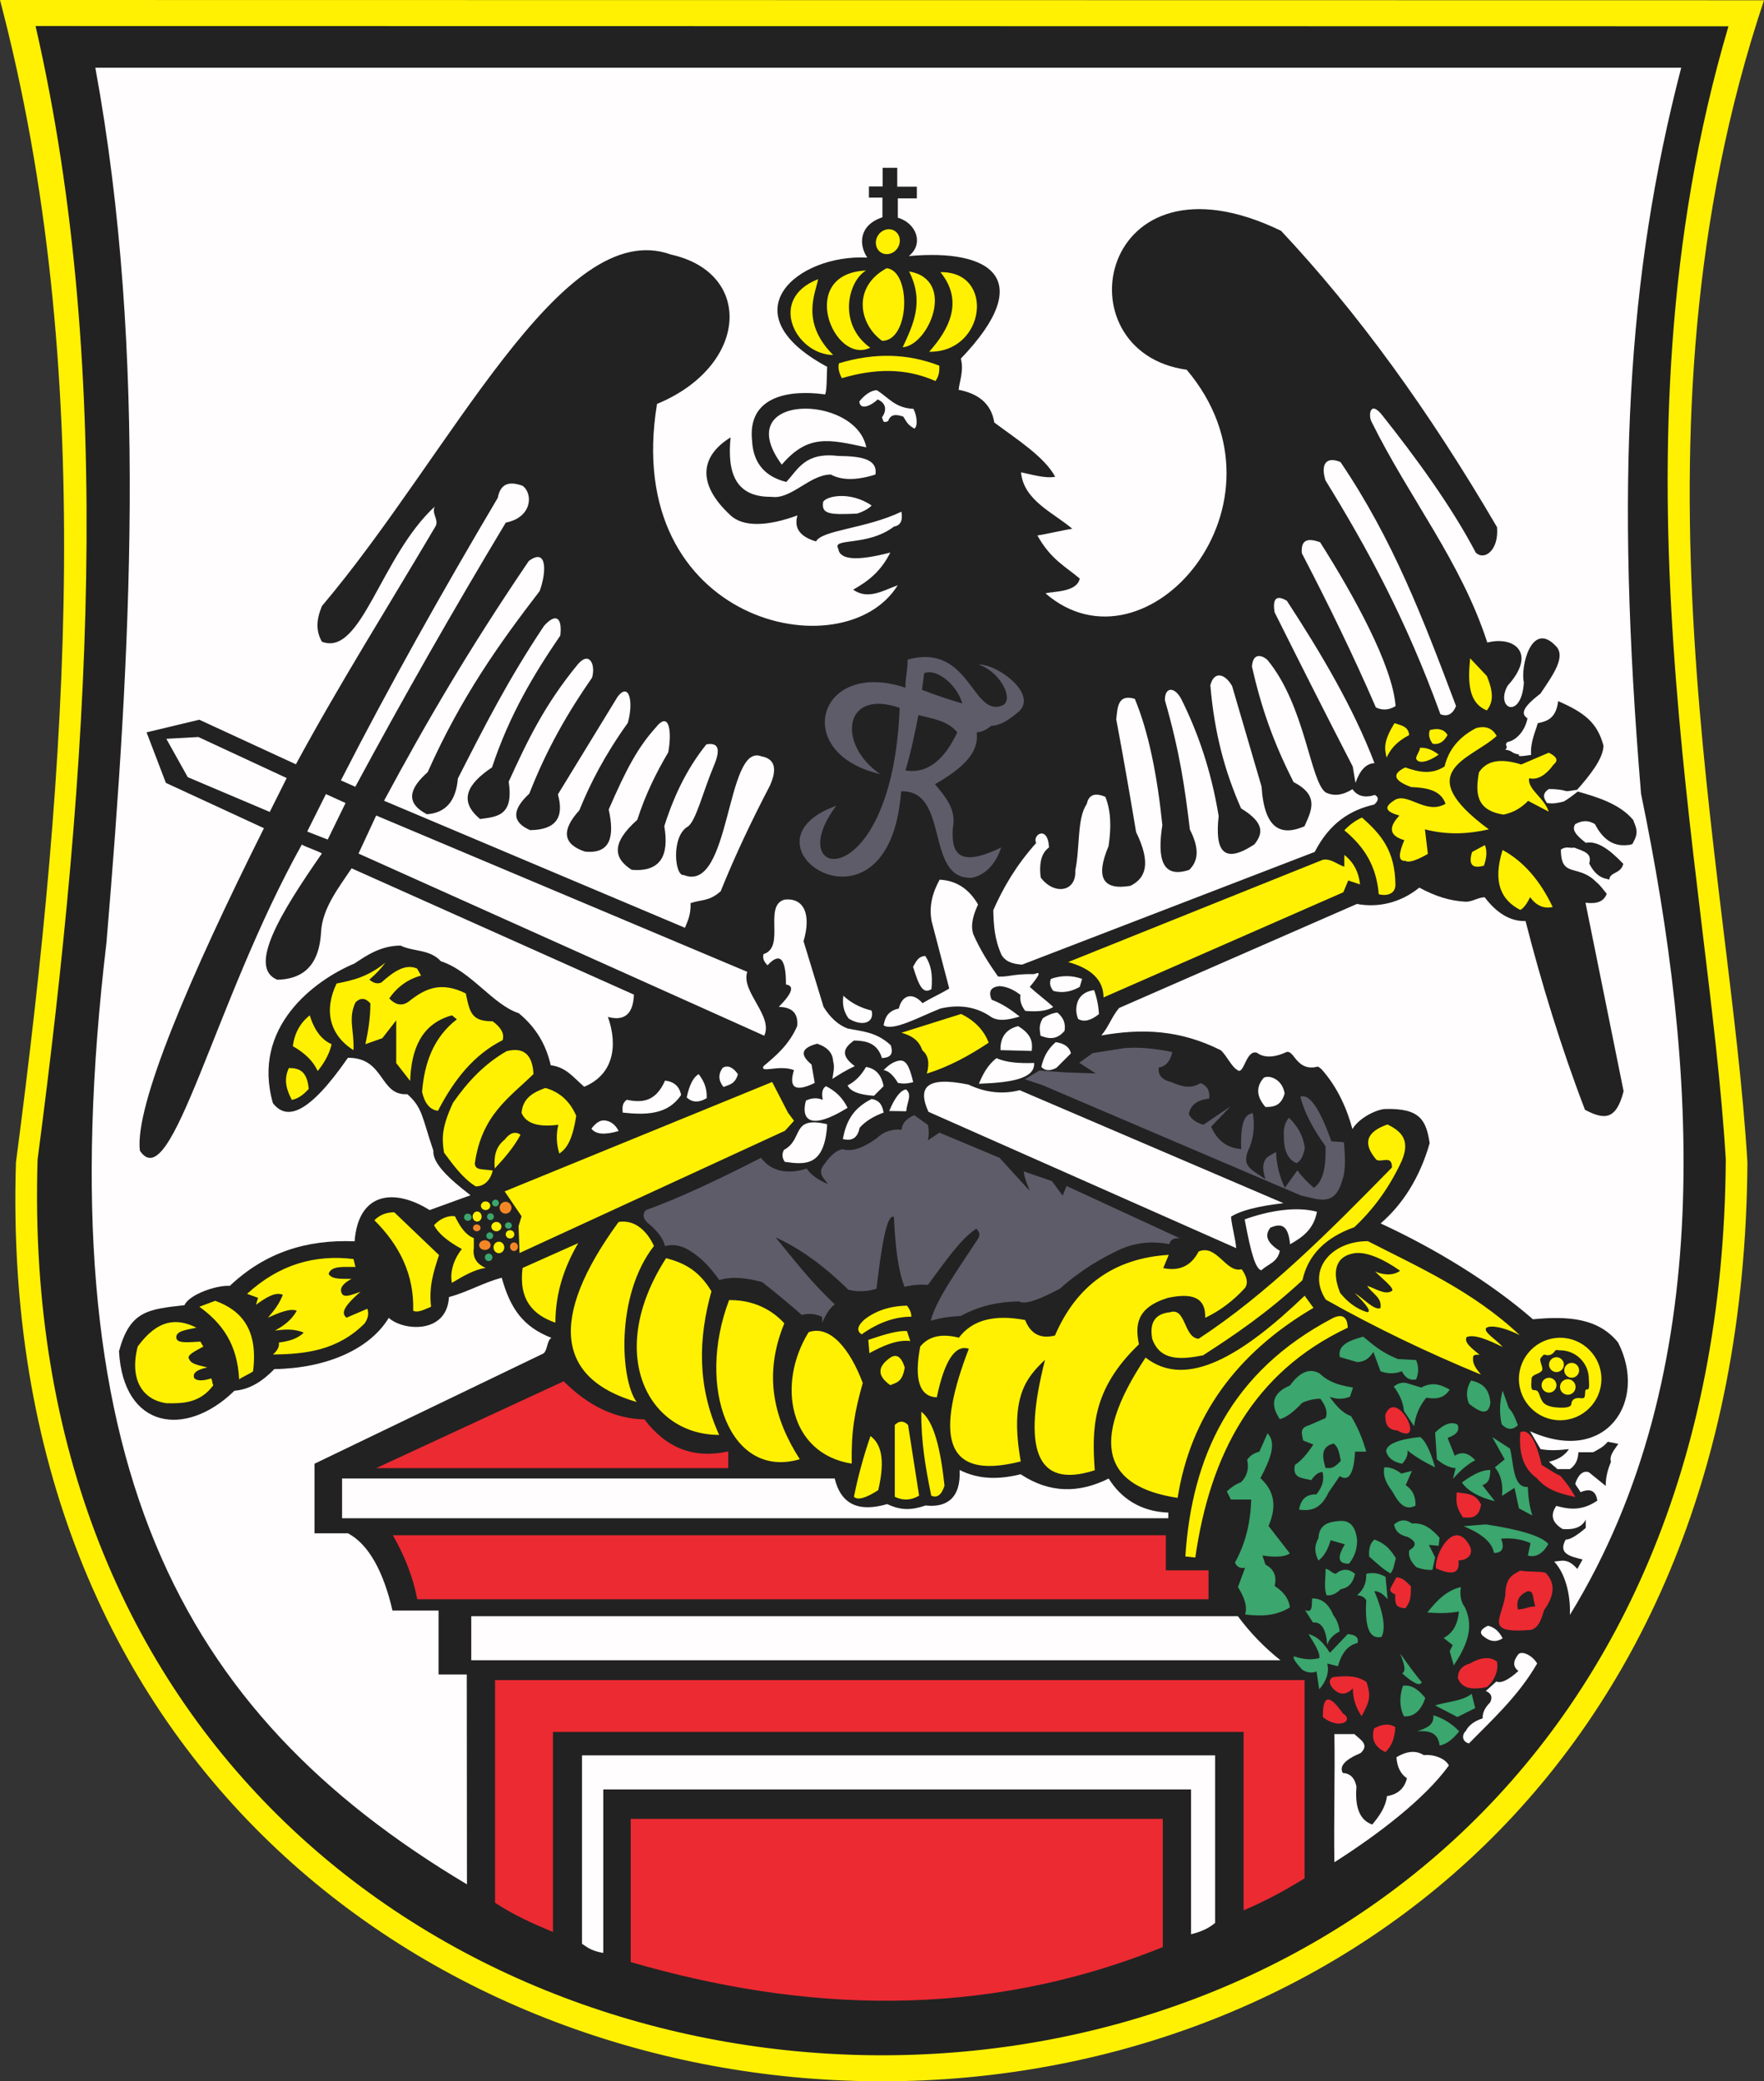
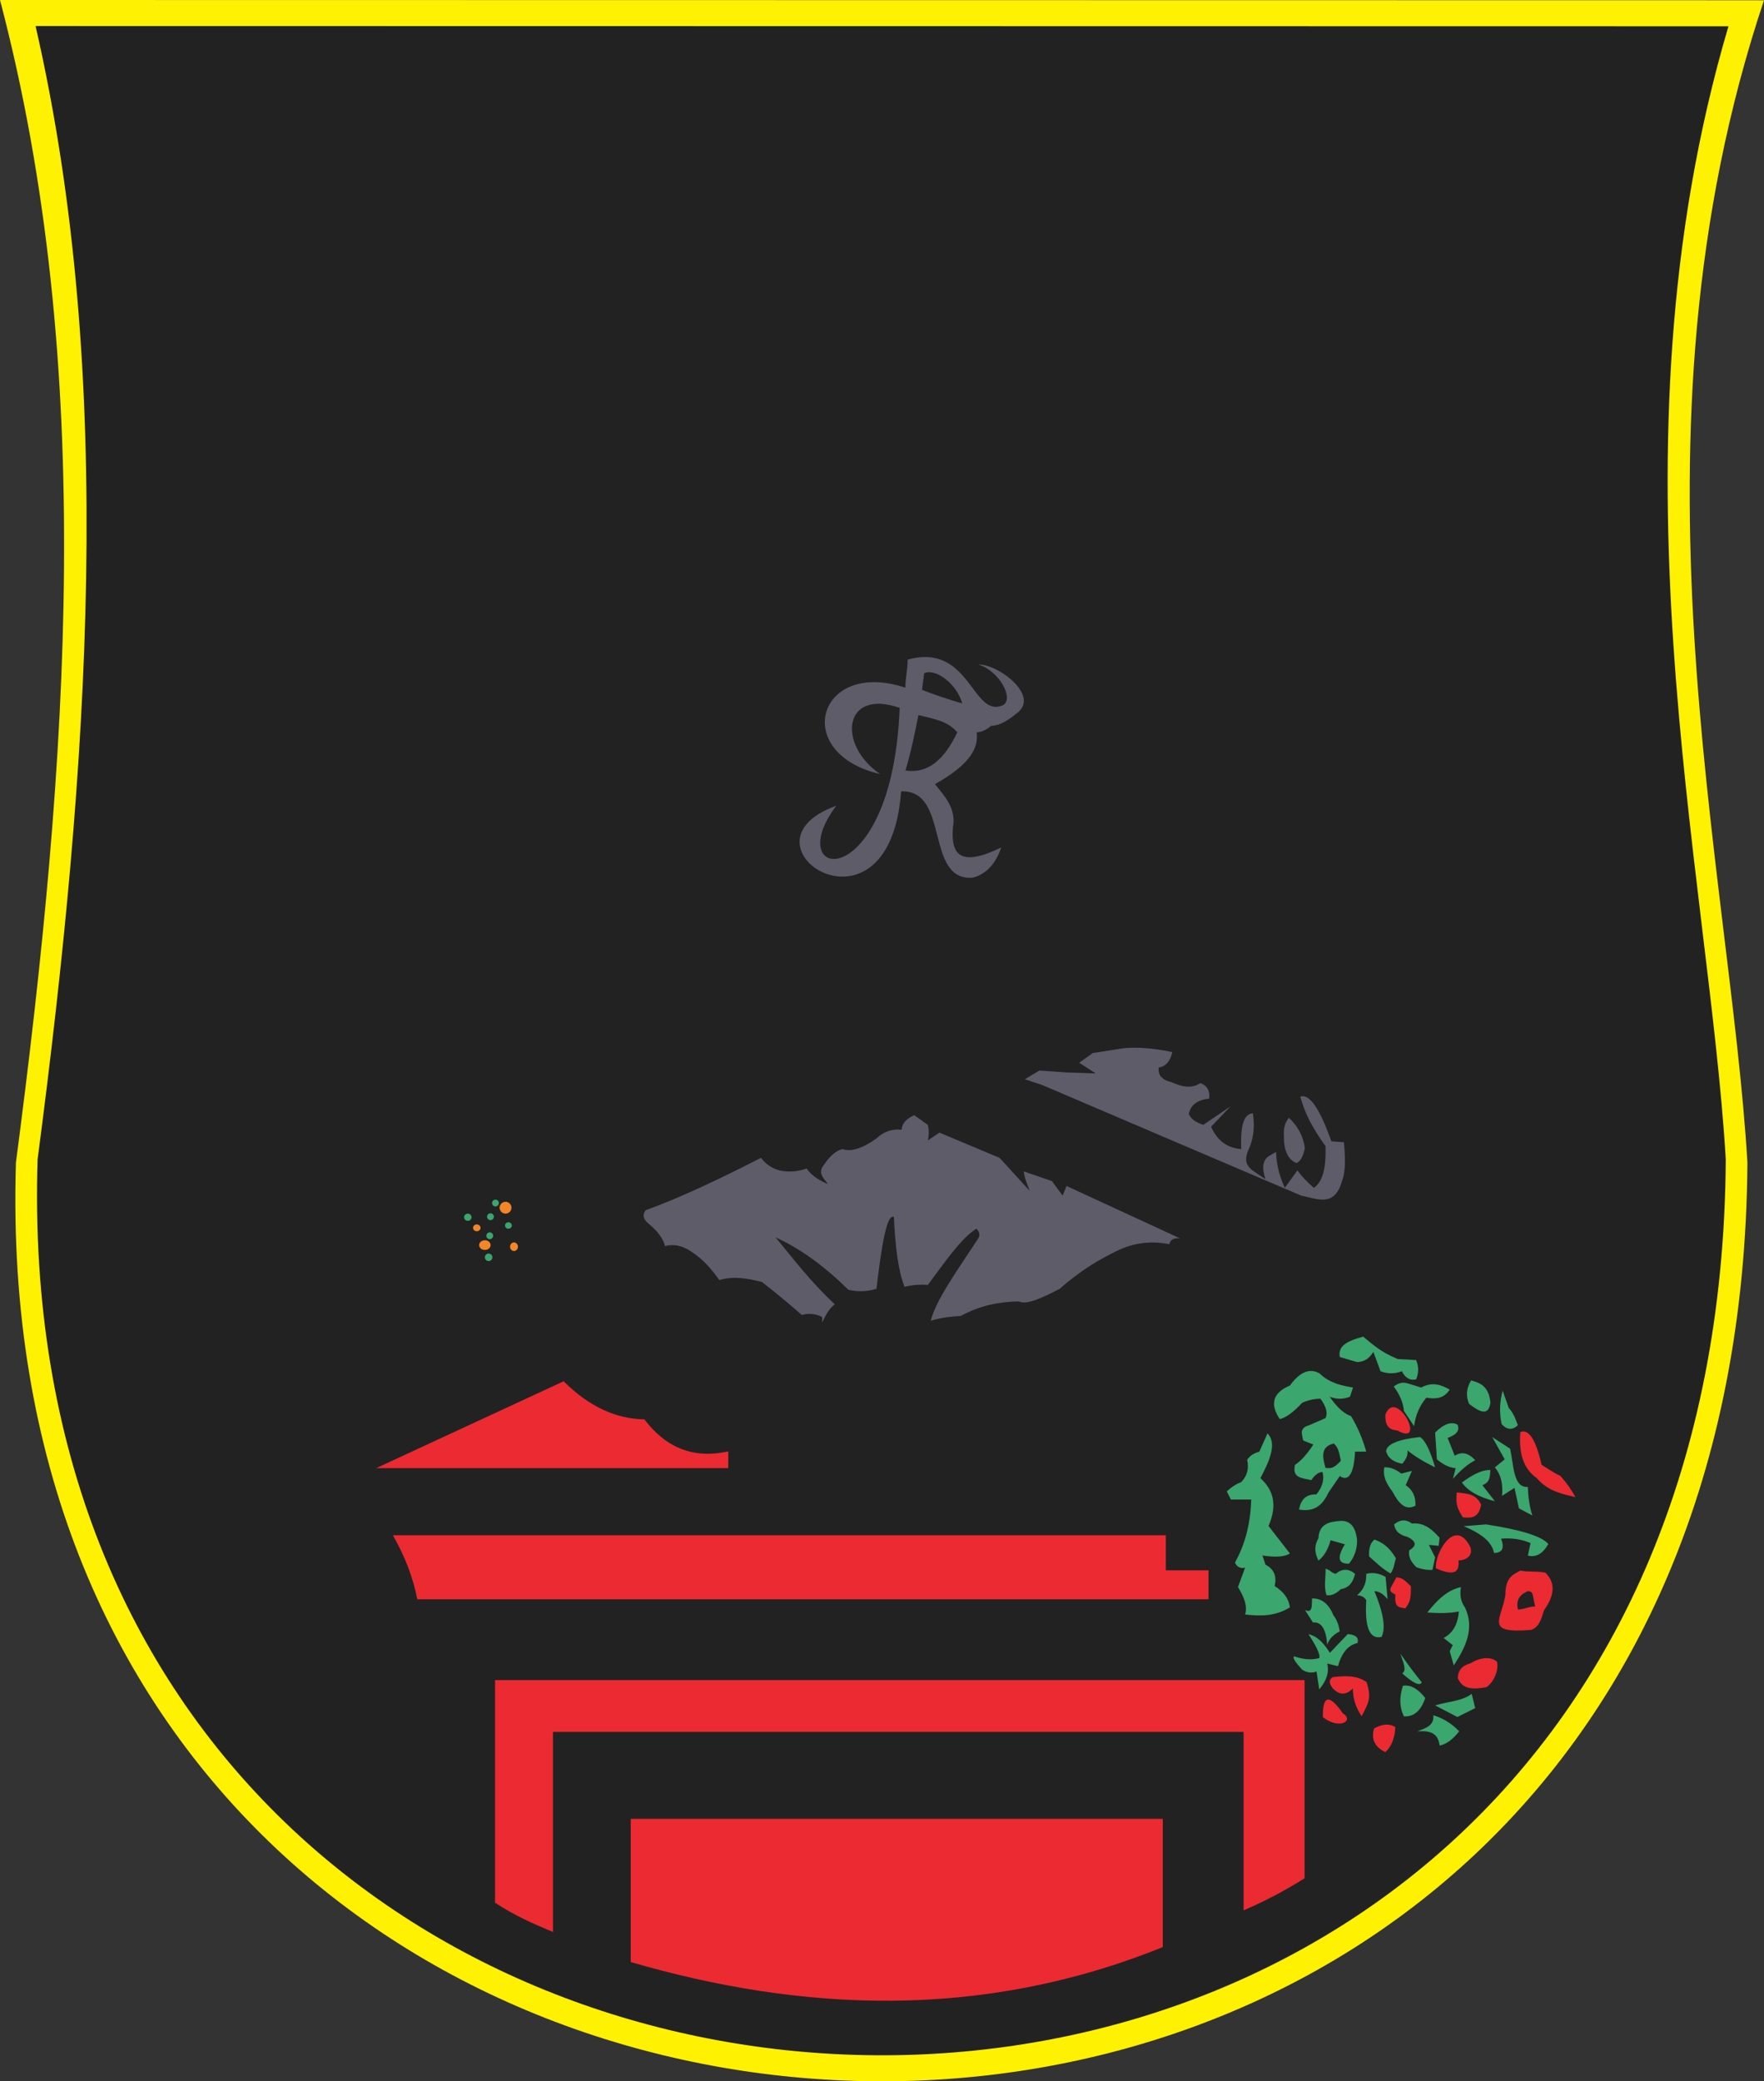
<svg width="538.688" height="635.531">
  <rect width="100%" height="100%" fill="#333333" stroke="none" />
  <defs>
    <marker id="ArrowEnd" viewBox="0 0 10 10" refX="0" refY="5" markerUnits="strokeWidth" markerWidth="4" markerHeight="3" orient="auto">
      <path d="M 0 0 L 10 5 L 0 10 z" />
    </marker>
    <marker id="ArrowStart" viewBox="0 0 10 10" refX="10" refY="5" markerUnits="strokeWidth" markerWidth="4" markerHeight="3" orient="auto">
      <path d="M 10 0 L 0 5 L 10 10 z" />
    </marker>
  </defs>
  <g>
    <path style="stroke:none; fill-rule:evenodd; fill:#fff101" d="M 0.004 0C 29.512 112.235 20.992 232.114 4.867 354.977C -6.508 719.035 531.172 738.93 533.625 354.977C 528.27 264.86 493.934 133.801 538.688 0.082L 0 0" />
    <path style="stroke:none; fill-rule:evenodd; fill:#222222" d="M 10.859 7.946C 35.508 115.313 27.203 234.254 11.48 354.047C 0.391 709 524.625 728.399 527.016 354.047C 521.793 266.18 489.344 138.399 527.832 8.028L 10.855 7.949" />
    <path style="stroke:none; fill-rule:evenodd; fill:#ec2a32" d="M 403.973 524.325C 409.023 528.313 413.668 525.399 410.078 523.18C 405.922 517.199 403.887 517.578 403.973 524.325zM 466.645 485.856C 463.953 486.891 462.918 488.754 463.539 491.449C 465.922 491.348 466.438 490.621 468.82 490.52C 467.891 487.102 468.41 485.965 466.645 485.86L 466.645 485.856zM 415.805 524.063C 418.367 519.364 418.672 518.016 417.328 513.641C 414.426 511.535 410.777 511.668 407.023 512.117C 405.754 512.836 405.754 513.981 407.023 515.551C 409.059 517.668 411.094 517.672 413.129 515.551C 413.156 518.891 414.047 521.297 415.801 524.067L 415.805 524.063zM 419.621 527.762C 422.207 526.364 424.371 526.235 426.109 527.383C 425.941 530.774 424.926 533.321 423.059 535.016C 419.793 533.449 418.648 531.032 419.625 527.766L 419.621 527.762zM 449.012 507.91C 446.469 508.586 445.195 510.114 445.195 512.489C 446.203 514.657 447.852 516.399 453.973 515.16C 455.879 513.848 457.789 510.41 457.152 507.399C 454.863 505.449 451.301 506.465 449.012 507.907L 449.012 507.91zM 464.281 479.582C 461.852 480.871 459.723 481.762 459.703 487.075C 458.578 494.508 453.133 498.867 467.441 497.703C 470.004 497.09 470.77 494.071 471.531 491.653C 474.859 487.035 474.988 483.219 471.91 480.203C 469.367 479.696 466.824 480.09 464.277 479.578L 464.281 479.582zM 426.109 486.918C 423.578 485.575 424.477 485.469 426.426 481.641C 428.332 481.809 428.969 482.508 430.875 484.375C 430.836 487.469 430.895 488.867 429.16 491.117C 426.871 490.782 425.852 490.657 426.109 486.922L 426.109 486.918zM 449.012 472.41C 444.223 462.856 437.918 474.848 438.516 478.899C 444.41 481.485 445.746 479.832 445.383 476.481C 448.289 476.399 449.816 474.617 449.008 472.41L 449.012 472.41zM 444.863 455.711C 447.914 456.157 450.539 455.891 452.301 459.43C 451.66 463.305 449.586 463.668 446.723 463.317C 444.672 460.137 444.625 458.891 444.863 455.711zM 469.363 451.418C 465.055 448.313 463.789 443.606 464.285 437.297C 466.848 436.227 469.012 439.559 470.773 447.301C 472.68 448.418 474.59 449.836 476.496 450.653C 478.422 452.813 479.949 454.977 481.074 457.141C 477.387 456.239 472.75 455.43 469.359 451.418L 469.363 451.418zM 426.684 436.785C 423.555 436.59 422.984 434.555 423.059 431.953C 426.418 423.457 436.008 442.024 426.684 436.785zM 192.609 555.391L 355.094 555.391L 355.094 594.543C 299.422 617.043 244.562 614.203 192.609 599.121L 192.609 555.387L 192.609 555.391zM 151.172 513.024L 398.391 513.024L 398.391 573.547C 392.031 577.504 386.133 580.606 379.77 583.321L 379.77 528.852L 168.867 528.852L 168.867 589.934C 162.629 587.34 157.074 584.875 151.176 580.996L 151.176 513.024L 151.172 513.024zM 119.98 468.793L 356.023 468.793L 356.023 479.5L 369.059 479.5L 369.059 488.344L 127.426 488.344C 126.188 481.828 123.703 475.309 119.98 468.793zM 114.859 448.309L 172.125 421.774C 179.727 429.375 187.953 433.258 196.797 433.41C 203.469 442.254 212.004 445.512 222.402 443.184L 222.402 448.301L 114.855 448.301" />
    <path style="stroke:none; fill-rule:evenodd; fill:#5e5c69" d="M 197.145 369.543C 207.117 365.992 219.262 360.266 232.395 353.547C 234.387 356.137 236.273 356.825 238.023 357.395C 240.785 357.985 243.551 357.789 246.316 356.805C 247.699 358.778 249.871 360.36 252.832 361.543C 251.598 359.782 249.516 358.227 251.648 355.621C 253.523 352.86 255.398 351.278 257.277 350.883C 259.941 351.77 263.398 350.688 267.645 347.625C 269.816 345.555 272.383 344.664 275.344 344.961C 275.441 343.086 276.723 341.606 279.191 340.52C 280.574 341.504 281.953 342.492 283.336 343.481C 283.73 345.059 283.73 346.637 283.336 348.219C 284.52 347.43 285.703 346.641 286.891 345.852C 293.012 348.418 299.133 350.985 305.254 353.551C 308.312 356.907 311.375 360.266 314.438 363.621C 313.637 361.438 312.621 359.043 312.66 357.699C 315.523 358.684 318.387 359.672 321.25 360.66C 322.336 362.141 323.422 363.621 324.508 365.102C 324.902 364.117 325.297 363.129 325.691 362.141C 337.242 367.473 348.797 372.805 360.352 378.137C 358.477 377.942 357.391 378.532 357.094 379.914C 352.504 379.028 347.664 379.125 342.285 381.395C 336.387 384.157 330.312 387.61 323.625 393.539C 318.289 396.309 313.348 398.582 311.184 397.387C 305.262 397.485 299.336 398.571 293.41 401.828C 290.352 402.024 287.289 402.317 284.23 403.309C 285.781 396.887 292.898 387.125 298.746 378.129C 299.336 377.145 299.141 376.157 298.156 375.168C 293.223 378.364 288.281 385.778 283.348 392.348C 280.98 392.153 278.609 392.348 276.238 392.938C 274.266 388.051 273.375 380.449 272.98 371.61C 270.711 370.492 269.129 381.164 267.652 393.532C 264.789 394.418 261.926 394.516 259.062 393.825C 251.66 386.52 244.254 381.188 236.848 377.828C 242.449 384.641 247.629 391.453 254.918 398.266C 253.141 399.645 252.055 401.719 251.07 403.895C 251.07 403.305 251.07 402.711 251.07 402.117C 248.996 401.133 246.926 400.934 244.852 401.528C 241.699 398.766 238.242 395.805 232.707 391.457C 228.363 390.367 224.02 389.575 219.676 390.867C 217.309 387.61 214.742 384.449 210.789 381.981C 208.223 380.305 205.656 379.809 203.09 380.5C 202.5 378.133 200.723 375.762 197.758 373.391C 196.379 372.11 196.18 370.825 197.168 369.543L 197.145 369.543zM 397.406 365.098C 371.043 353.84 344.676 342.586 318.312 331.328C 316.535 330.739 314.758 330.145 312.98 329.551C 314.461 328.664 315.941 327.778 317.422 326.887C 320.184 327.082 322.949 327.282 325.715 327.477C 328.676 327.575 331.637 327.672 334.602 327.77C 332.926 326.684 331.246 325.598 329.566 324.512C 330.949 323.528 332.328 322.539 333.711 321.551C 336.867 321.059 340.027 320.567 343.188 320.071C 347.332 319.676 352.27 320.071 358 321.254C 357.41 324.016 356.027 325.598 353.855 325.992C 353.562 328.262 354.84 329.742 357.703 330.434C 360.664 331.719 363.629 332.614 366.59 330.727C 368.66 331.516 369.551 333.094 369.254 335.465C 365.602 335.86 363.527 337.438 363.035 340.203C 363.727 341.684 365.207 342.77 367.477 343.461C 370.238 341.586 373.004 339.711 375.77 337.832C 373.797 339.903 371.82 341.977 369.848 344.051C 371.723 348.297 374.781 350.567 379.027 350.864C 378.727 341.758 380.504 340.285 382.582 339.903C 383.273 344.145 382.777 347.996 381.102 351.453C 379.32 356.168 382.004 357.016 386.43 360.043C 385.246 356.489 385.641 354.121 387.613 352.934C 388.305 352.543 388.996 352.145 389.684 351.75C 389.781 355.403 390.668 359.055 392.348 362.711C 393.629 360.934 394.914 359.157 396.195 357.379C 397.477 359.157 399.156 360.934 401.23 362.711C 404.191 360.688 404.98 355.949 404.785 349.973C 401.109 344.938 398.395 339.903 397.086 334.867C 399.848 333.883 403.008 338.418 406.562 348.492C 407.844 348.59 409.129 348.688 410.41 348.785C 410.805 353.328 411.004 357.676 409.82 360.633C 407.504 368.817 402.188 366.02 397.379 365.075L 397.406 365.098zM 395.918 355.157C 393.27 354.047 391.988 351.227 392.074 346.696C 391.906 344.559 392.414 342.766 393.609 341.313C 396.191 343.746 397.945 346.739 398.477 350.543C 397.965 353.106 397.113 354.645 395.914 355.157L 395.918 355.157zM 274.742 216.141C 272.477 274.262 237.883 269.157 255.398 246.035C 222.68 257.707 271.59 290.547 275.18 241.641C 290.184 241.11 282.305 268.938 296.941 268.02C 301.336 266.996 304.266 263.332 305.734 258.789C 293.57 264.688 290.273 261.391 291.008 252.637C 292.051 247.008 288.652 243.285 285.516 239.449C 296.734 233.129 298.781 228.184 298.266 223.621C 299.73 223.551 301.195 222.891 302.66 221.645C 305.59 221.504 308.008 219.817 310.352 217.91C 317.969 212.606 304.809 202.758 298.824 202.914C 305.172 204.926 309.633 213.157 306.395 215.274C 296.883 219.758 296.402 196.051 277.16 201.426C 277.23 204.356 276.43 207.067 276.504 209.996C 249.711 201.059 241.379 230.024 268.812 236.375C 255.703 227.532 257.352 210.102 274.746 216.153L 274.742 216.141zM 282.219 205.59C 282 207.274 281.781 208.957 281.562 210.645C 285.078 212.035 289.18 213.426 293.871 214.821C 292.137 208.614 285.477 203.934 282.223 205.59L 282.219 205.59zM 280.461 218.34C 279.363 223.981 278.191 229.621 276.508 235.266C 283.34 236.364 288.434 231.895 292.332 223.617C 289.316 219.985 284.734 219.477 280.465 218.344" />
-     <path style="stroke:none; fill-rule:evenodd; fill:#fff101" d="M 176.582 379.586C 172.484 386.617 169.648 394.414 169.598 403.879C 162.715 401.504 158.363 396.848 159.578 387.18C 165.246 384.653 170.914 382.121 176.582 379.59L 176.582 379.586zM 154.109 363.793L 235.801 330.391L 240.656 339.801L 242.477 342.231L 239.746 345.266L 158.66 382.617L 158.359 374.418L 159.27 371.383L 154.109 363.793zM 159.27 339.801C 160.582 343.039 164.328 344.254 170.504 343.446C 169.797 346.379 169.898 349.313 170.805 352.25C 172.828 350.844 174.75 348.621 175.965 340.711C 174.043 336.262 170.906 333.426 166.555 332.211C 162.906 333.52 159.664 335.239 159.27 339.801zM 151.07 356.809C 150.863 353.571 151.062 350.43 154.105 348.004C 155.723 345.879 157.344 345.375 158.961 346.489C 156.836 350.438 154.004 353.676 151.066 356.813L 151.07 356.809zM 150.465 357.414C 149.961 359.844 148.242 362.27 145.305 362.27C 141.156 359.742 138.117 355.289 135.59 351.946C 134.832 347.242 135.035 343.899 138.32 336.762C 142.723 330.438 147.883 324.871 154.719 320.973C 159.879 319.66 162.613 321.985 162.918 327.957C 155.648 335.121 147.09 340.348 145 355.285C 145.199 357.41 147.023 356.903 150.465 357.41L 150.465 357.414zM 88.207 326.133C 86.48 329.879 87.598 332.914 89.117 335.848C 90.836 335.547 92.555 334.43 94.277 332.508C 93.777 326.825 91.145 326.121 88.207 326.133zM 94.586 310.039C 91.652 312.364 89.934 315.504 89.426 319.453C 93.172 321.578 95.699 324.106 97.016 327.043C 99.238 324.313 100.656 321.578 101.266 318.848C 98.23 317.532 96.004 314.598 94.586 310.043L 94.586 310.039zM 107.945 320.668C 100.457 315.91 98.938 308.321 102.785 300.321C 107.945 299.309 112.5 298.196 117.664 293.946C 116.449 295.664 114.832 297.387 112.809 299.106C 114.02 300.219 115.234 300.524 116.449 300.016C 120.09 296.774 123.734 294.137 127.379 295.766C 127.781 296.473 128.188 297.18 128.59 297.891C 124.543 299.004 121.305 301.332 118.875 304.875C 121 307.102 123.125 307.305 125.25 305.481C 129.695 302.032 134.555 299.492 142.254 303.356C 143.465 309.328 144.074 311.86 150.449 311.856C 153.078 313.778 154.09 315.703 153.484 317.625C 144.629 322.075 138.555 329.871 133.746 339.184C 131.316 338.883 129.699 336.957 128.891 333.414C 129.598 324.61 132.328 316.813 139.52 311.246C 139.016 310.844 138.508 310.438 138.004 310.032C 128.742 312.61 125.605 320.203 125.25 330.075C 123.836 328.254 122.418 326.434 121 324.61C 121 320.258 121 315.907 121 311.555C 119.586 313.375 118.168 315.196 116.75 317.02C 115.031 317.625 113.312 318.235 111.59 318.84C 112.398 314.996 113.109 311.047 113.105 306.391C 111.59 304.672 110.07 304.571 108.551 306.09C 106.215 311.051 108.242 314.793 107.945 320.664L 107.945 320.668zM 138.922 371.383C 137 371.082 134.469 371.989 132.547 374.114C 133.762 376.543 136.594 378.969 141.047 381.399C 138.52 384.535 137.305 388.582 138.012 391.723C 141.352 389.699 144.996 387.575 148.336 387.168C 145.504 385.953 144.289 383.93 144.691 381.098C 144.691 380.086 144.691 379.075 144.691 378.063C 142.164 377.051 140.645 374.825 138.922 371.383zM 134.062 383.231C 129.508 378.879 124.953 374.528 120.398 370.172C 117.973 370.172 115.945 370.981 114.328 372.602C 122.07 380.293 126.523 389.301 126.172 400.235C 127.586 400.942 129.41 399.934 131.637 399.02C 130.926 392.946 132.34 388.492 134.066 383.231L 134.062 383.231zM 75.453 395.075C 85.422 385.942 96.355 383.055 107.945 384.446C 108.145 385.254 108.348 386.063 108.551 386.871C 105.172 386.93 101.141 386.348 100.352 388.996C 101.383 390.797 104.574 390.438 107.336 390.512C 104.707 391.93 103.691 393.344 104.301 394.762C 104.926 396.602 107.715 395.207 110.07 394.461C 104.082 399.633 104.496 401.246 105.82 402.356C 107.945 401.446 110.07 400.535 112.195 399.625C 112.699 401.141 112.395 402.66 111.285 404.18C 102.988 412.399 93.27 413.5 83.348 413.59C 84.762 412.379 85.371 411.164 85.168 409.949C 88 409.551 90.734 408.942 92.758 406.914C 89.824 405.696 86.887 405.903 83.953 406.309C 86.48 404.895 88.914 403.278 90.633 400.239C 88.715 399.422 85.371 400.739 81.828 402.364C 83.344 400.469 84.863 399.004 86.383 395.379C 84.16 394.36 81.223 396.184 78.188 398.414C 78.387 397.707 78.59 396.996 78.793 396.289C 77.68 395.887 76.566 395.481 75.453 395.075zM 60.875 399.02C 67.859 404.028 72.516 410.504 73.02 421.188C 74.332 420.278 75.953 419.672 77.27 418.758C 78.887 406.106 73.828 400.133 65.731 397.199C 64.113 397.805 62.492 398.414 60.875 399.02zM 59.965 405.399C 53.895 402.364 48.125 402.867 42.047 411.168C 39.438 421.395 43.641 427.492 50.852 428.477C 55.812 428.575 61.074 428.477 65.125 423.012C 64.723 422.102 64.926 421.797 64.519 420.887C 61.988 421.696 60.27 421.696 59.359 420.887C 58.652 419.371 59.965 418.254 63.305 417.547C 61.051 416.953 58.367 416.578 57.84 415.121C 56.668 413.805 59.809 412.489 62.09 411.176C 61.789 410.672 61.484 410.164 61.18 409.66C 58.105 409.785 54.379 410.348 53.895 408.75C 53.332 406.344 57.078 406.094 59.965 405.41L 59.965 405.399zM 349.836 414.535C 332.07 441.242 337.805 454.059 359.617 457.379C 363.551 432.641 377.383 413.301 401.109 399.356C 400.211 398.121 399.312 396.883 398.414 395.649C 379.562 413.719 362.387 424.375 349.836 414.539L 349.836 414.535zM 286.074 426.68C 280.793 426.457 279.105 421.285 281.016 411.164C 283.602 408.02 287.535 407.117 292.82 408.469C 296.867 403.075 303.613 401.274 313.059 403.075C 314.742 407.344 317.781 408.922 322.164 407.797C 328.797 392.395 340.379 384.184 356.91 383.172C 356.352 384.52 355.789 385.867 355.227 387.219C 360.172 388.231 363.77 386.547 366.02 382.16C 371.586 379.746 374.395 388.848 379.176 387.555C 380.859 389.914 381.199 391.828 380.188 393.289C 376.59 397.223 372.543 400.258 368.043 402.395C 368.266 395.817 363.547 394.805 356.574 396.325C 346.879 399.352 346.664 404.754 347.805 410.492C 333.176 424.504 333.5 436.754 334.312 448.949C 315.871 454.907 312.387 441.641 319.133 415.215C 313.539 420.563 308.227 426.367 311.711 446.25C 287.191 452.492 286.18 437.09 295.855 411.84C 291.695 410.492 288.434 415.438 286.074 426.684L 286.074 426.68zM 281.352 431.067C 281.238 440.176 282.695 448.496 284.387 456.703C 286.184 457.489 287.535 456.481 288.434 453.668C 287.254 442.594 285.23 434.043 281.352 431.067zM 273.254 435.114C 273.254 442.422 273.254 449.731 273.254 457.039C 275.727 458.274 278.199 458.16 280.676 456.703C 279.555 449.508 278.43 442.313 277.305 435.114C 275.957 433.766 274.609 433.766 273.258 435.114L 273.254 435.114zM 265.832 438.489C 263.699 444.672 262.012 450.856 260.773 457.043C 261.898 458.164 264.371 457.489 268.195 455.02C 270.441 445.461 268.98 440.852 265.836 438.492L 265.832 438.489zM 271.906 422.969C 273.605 422.129 275.547 422.25 276.289 417.575C 275.277 414.317 273.816 413.305 271.906 414.539C 267.859 417.348 267.859 420.16 271.906 422.973L 271.906 422.969zM 265.496 413.188C 269.656 410.938 273.816 409.024 277.977 409.481C 277.641 408.469 277.305 407.457 276.965 406.446C 274.16 406.219 269.773 407.567 265.16 409.141C 265.27 410.489 265.383 411.836 265.496 413.188zM 263.133 407.449C 268.191 403.852 273.25 402.055 278.312 402.055C 278.312 400.93 277.863 399.809 276.965 398.684C 271.684 398.793 267.297 400.258 263.809 403.067C 261.785 404.977 261.562 406.438 263.137 407.449L 263.133 407.449zM 246.941 406.778C 237.168 422.563 240.992 443.903 260.098 446.922C 259.93 437.082 260.938 431.235 263.469 422.297C 259.594 411.996 253.52 404.469 246.941 406.782L 246.941 406.778zM 222.648 396.992C 212.531 423.606 222.871 451.887 244.238 445.571C 236.367 433.317 232.992 419.934 239.516 404.078C 234.684 398.793 228.383 396.883 222.648 396.996L 222.648 396.992zM 203.422 384.172C 184.707 413.192 197.793 438.172 219.613 438.149C 212.754 423.024 213.316 408.52 217.254 394.293C 213.211 387.535 208.371 385.516 203.426 384.176L 203.422 384.172zM 188.914 373.121C 167.324 402.696 170.141 421.024 194.426 428.11C 189.453 421.457 187.863 395.641 199.703 380.461C 197.906 376.528 194.309 372.266 188.91 373.121L 188.914 373.121zM 407.188 402.391C 375.543 418.918 363.934 445.231 361.984 475.258C 362.77 475.367 364.23 475.481 365.02 475.594C 369.531 444.051 382.77 418.973 411.574 405.422C 411.465 402.164 410.004 401.153 407.191 402.387L 407.188 402.391zM 357.258 400.703C 362.203 399.02 361.418 408.461 366.027 408.797C 387.031 395.063 406.02 375.969 425.062 356.508C 425.172 352.575 421.914 355.047 420.34 354.149C 416.066 349.203 417.191 345.606 423.711 343.356C 427.992 345.485 431.262 348.289 427.422 355.836C 423.32 364.157 418.598 370.004 413.594 374.727C 404.711 377.875 399.426 383.274 397.738 390.918C 387.055 400.821 377.16 407.563 367.379 413.856C 360.516 415.215 354.211 415.559 351.863 408.797C 350.965 403.852 352.762 401.153 357.258 400.703zM 275.277 315.352C 281.348 313.442 287.422 311.532 293.492 309.617C 297.652 311.641 300.461 314.563 301.926 318.387C 296.023 322.321 289.84 325.696 283.035 327.832C 283.934 324.571 283.48 322.211 281.688 320.75C 280.906 318.614 279.672 316.59 275.281 315.356L 275.277 315.352zM 249.844 85.246C 234.188 91.301 243.047 108.274 254.445 108.407C 244.449 98.442 249.008 89.602 249.844 85.246zM 264.496 82.598C 243.262 83.532 254.5 111.617 265.75 106.18C 255.68 98.93 259.016 85.719 264.496 82.598zM 273.25 70.528C 274.891 71.594 275.277 73.934 274.105 75.739C 272.934 77.543 270.641 78.145 268.996 77.078C 267.352 76.012 266.969 73.668 268.141 71.864C 269.312 70.063 271.605 69.461 273.25 70.528zM 270.773 81.899C 260.215 87.59 262.281 98.981 269.379 104.082C 277.945 104.071 278.289 82.653 270.773 81.899zM 277.613 82.875C 282.285 92.114 278.91 99.059 275.664 106.035C 283.609 105.489 292.133 85.418 277.613 82.875zM 287.195 83.106C 294.457 92.039 289.703 100.766 283.746 107.407C 301.07 107.684 303.898 82.785 287.195 83.106zM 326.195 293.762L 403.926 262.551C 406.426 262.051 408.324 263.949 410.527 264.649L 410.527 261.051C 413.328 263.25 414.926 266.25 415.328 270.055L 411.727 268.856L 410.227 272.453L 336.996 304.567C 336.996 299.367 333.395 295.766 326.191 293.766L 326.195 293.762zM 458.855 259.547C 455.703 269.699 458.605 274.903 464.254 277.852C 465.254 277.352 466.254 276.051 467.254 273.953C 469.152 276.551 471.453 277.555 474.156 276.953C 470.258 268.754 465.152 262.949 458.852 259.547L 458.855 259.547zM 453.449 258.047C 452.148 258.746 450.852 259.446 449.551 260.145C 448.352 263.946 449.551 265.344 453.152 264.344C 454.051 261.844 454.152 259.742 453.449 258.043L 453.449 258.047zM 426.141 270.352C 426.059 259.637 421.648 254.739 415.938 249.645C 414.039 250.442 412.137 251.844 410.535 253.543C 416.836 258.742 420.34 264.645 421.039 273.051C 422.738 273.551 425.938 273.449 426.141 270.352zM 436.043 260.746C 435.746 258.246 435.445 255.746 435.145 253.246C 442.094 255.047 448.5 254.645 454.652 253.246C 430.441 235.407 449.25 231.907 457.051 224.735C 455.75 222.336 453.652 221.535 450.75 222.336C 445.551 225.035 442.348 228.938 441.148 234.039C 437.148 236.649 433.145 235.742 429.145 234.336C 424.945 236.336 425.547 238.336 430.945 240.336C 435.648 240.528 439.957 241.227 441.449 245.438C 435.25 249.043 429.645 241.414 425.543 244.539C 422.543 246.539 423.145 247.84 427.344 249.039C 423.844 252.739 424.344 255.239 428.844 256.543C 427.246 260.344 426.746 263.043 429.141 262.844C 430.34 263.645 433.242 262.344 436.043 260.746zM 432.441 231.633C 432.441 230.735 433.641 229.235 433.641 228.332C 435.539 228.235 437.441 228.93 439.34 230.43C 436.238 232.629 433.141 233.43 432.438 231.629L 432.441 231.633zM 430.34 224.434C 426.031 226.731 424.535 229.032 423.438 231.332C 422.734 228.336 422.531 226.239 425.836 220.828C 428.535 221.625 430.035 222.028 430.336 224.43L 430.34 224.434zM 436.645 222.93C 436.145 224.328 436.445 225.731 437.543 227.129C 439.441 227.426 440.941 226.532 442.043 224.43C 441.043 222.731 439.242 222.231 436.645 222.93zM 454.051 216.926C 455.555 214.934 456.559 212.438 454.051 206.422C 452.352 204.621 450.652 202.821 448.949 201.02C 448.242 208.129 448.336 214.637 454.051 216.926zM 459.152 248.742C 462.051 248.145 464.551 246.742 466.652 244.543C 468.75 245.641 470.852 246.742 472.953 247.844C 471.547 243.543 466.441 241.043 466.953 237.641C 469.453 238.239 471.953 236.844 474.453 233.442C 475.953 232.242 475.453 231.043 472.953 229.84C 470.152 231.039 467.352 232.239 464.551 233.442C 458.25 231.442 453.949 232.242 451.648 235.84C 450.535 241.949 450.629 247.453 459.152 248.742zM 417.723 378.992C 406.586 378.946 398.938 387.797 404.879 396.856C 419.863 405.285 435.656 412.914 452.25 419.739C 450.844 418.067 449.637 416.395 449.844 414.723C 449.711 413.856 450.375 413.52 451.848 413.719C 449.797 411.914 447.031 410.11 447.836 408.301C 450.172 407.289 454.387 409.098 458.875 411.309C 456.906 408.969 452.891 406.758 453.859 405.489C 454.766 404.739 458.258 404.774 464.094 407.696C 449.742 394.145 432.613 386.653 417.727 378.992L 417.723 378.992zM 412.906 382.809C 416.828 381.785 422.57 384.489 427.559 388.028C 425.25 389.797 421.707 389.129 419.934 388.227C 421.605 390.094 426.355 393.645 424.949 394.246C 422.941 395.516 419.934 393.379 417.523 392.641C 418.859 394.914 422.203 396.184 421.535 399.465C 419.531 400.133 416.316 396.391 413.711 394.852C 417.09 398.196 418.961 400.535 417.523 400.672C 414.512 399.805 411.77 397.864 409.293 394.852C 407.145 389.762 407 384.137 412.906 382.809zM 475.309 414.43C 476.559 414.43 477.578 415.446 477.578 416.699C 477.578 417.949 476.559 418.969 475.309 418.969C 474.059 418.969 473.039 417.949 473.039 416.699C 473.039 415.449 474.059 414.43 475.309 414.43zM 479.957 416.16C 481.207 416.16 482.227 417.18 482.227 418.43C 482.227 419.68 481.207 420.699 479.957 420.699C 478.707 420.699 477.688 419.68 477.688 418.43C 477.688 417.18 478.707 416.16 479.957 416.16zM 478.77 421.133C 480.078 421.133 481.148 422.199 481.148 423.512C 481.148 424.821 480.082 425.891 478.77 425.891C 477.461 425.891 476.391 424.825 476.391 423.512C 476.391 422.203 477.457 421.133 478.77 421.133zM 473.035 420.703C 474.285 420.703 475.305 421.723 475.305 422.973C 475.305 424.223 474.285 425.242 473.035 425.242C 471.785 425.242 470.766 424.223 470.766 422.973C 470.766 421.723 471.785 420.703 473.035 420.703zM 476.441 408.485C 483.379 408.485 489.039 414.141 489.039 421.082C 489.039 428.02 483.383 433.68 476.441 433.68C 469.504 433.68 463.844 428.024 463.844 421.082C 463.844 414.145 469.5 408.485 476.441 408.485zM 476.441 412.321C 481.262 412.321 485.199 416.254 485.199 421.078C 485.199 422.207 485.645 424.434 484.594 424.282C 483.48 424.125 484.82 427.297 482.926 426.957C 481.926 426.782 480.02 426.77 479.852 428.707C 479.754 429.84 477.656 429.86 476.449 429.828C 474.574 429.778 472.047 429.481 471.051 427.957C 469.762 425.989 470.266 424.41 468.387 424.477C 467.25 424.516 467.699 422.282 467.699 421.075C 467.699 419.567 470.246 419.664 470.922 418.422C 471.383 417.571 469.828 415.289 470.539 414.637C 470.926 414.282 471.297 413.496 471.801 413.672C 473.016 414.094 474.062 413.676 474.891 412.469C 475.18 412.043 475.922 412.332 476.453 412.332L 476.441 412.321zM 256.195 110.934C 266.996 107.66 277.215 107.907 286.848 111.664C 286.898 113.227 286.801 114.793 285.676 116.356C 276.262 112.184 266.887 112.61 257.078 115.477C 256.297 113.961 255.809 112.446 256.199 110.93L 256.195 110.934zM 152.352 379.153C 153.254 379.153 153.996 379.938 153.996 380.907C 153.996 381.871 153.258 382.66 152.352 382.66C 151.445 382.66 150.707 381.875 150.707 380.907C 150.707 379.942 151.445 379.153 152.352 379.153zM 155.754 375.641C 156.477 375.641 157.07 376.207 157.07 376.903C 157.07 377.598 156.48 378.164 155.754 378.164C 155.031 378.164 154.438 377.602 154.438 376.903C 154.438 376.211 155.027 375.641 155.754 375.641zM 151.586 373.117C 152.43 373.117 153.121 373.758 153.121 374.543C 153.121 375.328 152.434 375.969 151.586 375.969C 150.742 375.969 150.051 375.328 150.051 374.543C 150.051 373.762 150.738 373.117 151.586 373.117zM 145.711 369.934C 146.465 369.934 147.082 370.621 147.082 371.469C 147.082 372.313 146.469 373.004 145.711 373.004C 144.957 373.004 144.34 372.317 144.34 371.469C 144.34 370.625 144.953 369.934 145.711 369.934zM 148.293 366.86C 149.078 366.86 149.719 367.449 149.719 368.176C 149.719 368.899 149.078 369.492 148.293 369.492C 147.512 369.492 146.867 368.903 146.867 368.176C 146.867 367.453 147.508 366.86 148.293 366.86" />
    <path style="stroke:none; fill-rule:evenodd; fill:#f48628" d="M 148.07 378.715C 149.035 378.715 149.824 379.379 149.824 380.196C 149.824 381.008 149.039 381.676 148.07 381.676C 147.105 381.676 146.316 381.012 146.316 380.196C 146.316 379.383 147.102 378.715 148.07 378.715zM 156.961 379.371C 157.625 379.371 158.168 379.961 158.168 380.688C 158.168 381.41 157.625 382.004 156.961 382.004C 156.297 382.004 155.758 381.414 155.758 380.688C 155.758 379.965 156.297 379.371 156.961 379.371zM 154.383 366.969C 155.379 366.969 156.191 367.782 156.191 368.778C 156.191 369.774 155.379 370.586 154.383 370.586C 153.387 370.586 152.574 369.774 152.574 368.778C 152.574 367.782 153.387 366.969 154.383 366.969zM 145.602 373.883C 146.234 373.883 146.75 374.348 146.75 374.926C 146.75 375.496 146.234 375.965 145.602 375.965C 144.969 375.965 144.449 375.5 144.449 374.926C 144.449 374.352 144.965 373.883 145.602 373.883" />
    <path style="stroke:none; fill-rule:evenodd; fill:#3ba66d" d="M 419.711 485.856C 422.508 492.586 423.23 497.25 421.887 499.84C 418.262 500.664 416.707 496.942 417.227 488.653C 416.711 487.723 415.777 487.203 414.43 487.102C 416.922 484.926 417.23 482.754 417.227 480.578C 419.191 480.063 421.16 480.375 423.129 481.508C 423.332 483.785 423.539 486.063 423.75 488.344C 422.406 486.688 421.059 485.86 419.711 485.86L 419.711 485.856zM 435.875 492.383C 438.668 488.86 441.672 485.645 446.129 484.614C 445.719 487.098 446.129 489.168 447.371 490.828C 450.391 497.25 447.586 502.949 443.953 508.543C 443.539 507.094 443.125 505.645 442.711 504.196C 443.02 503.575 443.328 502.953 443.641 502.332C 442.711 501.61 441.777 500.883 440.844 500.157C 443.641 498.707 445.191 496.016 445.504 492.078C 442.293 492.699 439.082 492.594 435.871 492.387L 435.875 492.383zM 463.535 435.192C 462.824 433.434 462.336 431.672 460.738 429.91C 460.117 428.153 459.496 426.391 458.875 424.629C 457.945 428.047 457.84 431.465 458.566 434.883C 460.223 436.645 461.879 436.746 463.539 435.192L 463.535 435.192zM 455.145 428.356C 454.738 423.477 452.145 422.239 449.242 421.52C 447.793 423.903 447.586 426.285 448.621 428.668C 451.73 431.059 454.531 432.617 455.145 428.36L 455.145 428.356zM 429.969 422.449C 428.52 421.934 427.07 422.246 425.621 423.379C 427.484 425.864 428.52 428.352 428.727 430.836C 429.762 432.387 430.797 433.942 431.832 435.496C 432.242 432.184 433.488 429.282 435.559 426.797C 438.25 427.215 440.844 427.219 442.707 424.313C 440.121 422.86 437.426 421.821 434.008 423.692C 432.664 423.282 431.316 422.864 429.969 422.449zM 419.402 412.813C 417.746 415.407 416.09 415.821 414.43 415.918C 412.672 415.403 410.91 414.883 409.148 414.367C 408.414 410.735 412.039 409.289 416.293 408.153C 419.152 410.43 421.348 412.711 426.859 414.989C 428.723 415.09 430.586 415.192 432.453 415.297C 433.277 417.266 433.277 419.231 432.453 421.199C 430.59 421.61 429.141 420.785 428.102 418.715C 425.93 419.543 423.754 419.543 421.578 418.715C 420.855 416.746 420.129 414.782 419.406 412.813L 419.402 412.813zM 403.238 427.11C 401.375 427.11 399.512 427.52 397.645 428.352C 394.953 431.25 392.672 432.91 390.809 433.325C 387.703 428.664 388.738 425.246 393.914 423.071C 396.918 418.926 399.922 417.684 402.926 419.344C 404.781 421.106 407.16 422.762 413.18 423.692C 412.871 424.621 412.559 425.555 412.25 426.489C 410.18 427.317 408.109 427.317 406.035 426.489C 407.898 429.078 409.863 431.465 412.559 432.391C 414.527 435.602 416.078 439.227 417.219 443.266C 416.082 443.266 414.941 443.266 413.801 443.266C 413.492 449.703 411.938 452.629 409.141 450.723C 408.004 452.379 406.863 454.035 405.723 455.696C 403.242 461.094 400.027 461.399 396.711 460.977C 397.227 457.766 398.988 456.211 401.992 456.317C 403.855 454.039 404.477 451.762 403.855 449.481C 402.719 449.481 401.578 450.309 400.438 451.965C 397.898 451.297 394.473 451.512 395.465 447.305C 397.328 446.063 399.191 443.992 401.059 441.09C 400.023 440.676 398.988 440.262 397.953 439.848C 397.691 438.075 396.547 436.078 399.816 435.188C 401.473 434.465 403.129 433.739 404.789 433.012C 405.512 431.461 404.992 429.492 403.238 427.11zM 407.281 440.785C 403.332 441.711 403.754 444.821 404.797 448.242C 406.336 448.282 407.031 448.676 409.457 446.071C 408.941 443.379 408.629 441.825 407.285 440.789L 407.281 440.785zM 406.348 470.313C 405.52 473.211 404.277 475.285 402.621 476.528C 401.688 474.563 401.062 472.492 402.621 469.692C 402.82 465.332 405.93 464.61 409.457 464.41C 412.355 464.309 414.016 466.274 414.43 470.313C 414.43 473.11 413.605 475.492 411.945 477.461C 408.633 477.563 408.219 475.598 410.703 471.559C 409.254 471.149 407.805 470.735 406.352 470.317L 406.348 470.313zM 409.453 485.235C 411.73 484.926 413.18 483.371 413.805 480.575C 411.836 478.918 409.871 478.918 407.902 480.575C 406.453 480.266 406.246 479.332 404.797 479.024C 404.898 481.508 404.18 484.617 405.105 487.102C 406.555 487.305 408.004 486.692 409.453 485.239L 409.453 485.235zM 387.078 437.68C 389.992 440.676 387.809 445.86 384.902 451.356C 388.633 454.774 390.289 459.227 387.387 465.961C 389.559 468.758 391.734 471.555 393.91 474.352C 392.355 475.387 389.559 475.594 385.52 474.973C 385.828 475.903 386.137 476.836 386.449 477.77C 389.039 479.114 389.969 481.289 389.246 484.293C 392.043 486.051 393.598 488.227 393.906 490.817C 389.348 493.621 384.789 493.512 380.23 492.992C 381.062 490.196 379.719 487.399 378.055 484.602C 378.777 482.633 379.504 480.668 380.23 478.699C 378.781 479.008 377.746 478.496 377.125 477.149C 379.867 472.176 381.836 466.168 382.094 457.879C 380.023 457.879 377.953 457.879 375.879 457.879C 375.469 457.051 375.055 456.223 374.637 455.395C 376.086 454.051 377.535 453.117 378.988 452.598C 380.852 450.735 381.473 448.457 380.852 445.762C 381.68 444.52 382.922 443.692 384.578 443.278C 385.406 441.414 386.234 439.551 387.062 437.684L 387.078 437.68zM 428.727 524.086C 431.73 524.289 433.906 522.43 435.25 518.492C 432.973 515.594 430.691 514.348 428.414 514.766C 427.277 518.285 427.379 521.395 428.723 524.086L 428.727 524.086zM 429.812 442.879C 429.992 444.239 429.453 445.598 428.18 446.961C 425.457 446.418 423.824 445.149 423.281 443.153C 423.461 440.977 426.91 439.524 433.625 438.797C 435.168 439.703 436.711 442.789 438.254 448.055C 434.715 446.332 431.902 444.606 429.816 442.883L 429.812 442.879zM 456.5 458.403C 455.23 456.77 453.961 455.137 452.691 453.504C 455.25 452.543 454.906 450.614 455.141 448.875C 452.238 448.782 449.332 450.594 446.43 452.684C 448.277 455.325 451.746 457.211 456.5 458.399L 456.5 458.403zM 444.246 444.516C 443.523 442.703 442.797 440.887 442.07 439.071C 444.883 438.075 445.879 436.711 445.062 434.989C 443.16 433.992 440.891 434.809 438.258 437.438C 438.438 440.16 438.617 442.883 438.801 445.606C 440.703 447.239 442.609 448.145 444.516 448.328C 444.246 449.414 443.973 450.504 443.699 451.594C 445.965 448.965 448.234 447.059 450.504 445.879C 448.418 443.614 446.328 443.157 444.242 444.52L 444.246 444.516zM 439.617 469.567C 437.352 467.024 434.902 464.844 431.18 465.211C 429.367 463.852 427.551 463.942 425.738 465.481C 426.008 467.477 427.371 468.746 429.82 469.289C 432.543 470.649 432.723 472.008 430.363 473.371C 430.004 475.094 430.723 476.817 432.539 478.543C 434.172 479.176 435.805 479.449 437.438 479.36C 437.707 478.09 437.98 476.821 438.254 475.551C 437.621 474.282 436.984 473.012 436.352 471.742C 437.348 471.832 438.348 471.922 439.344 472.012C 439.434 471.199 439.523 470.379 439.613 469.563L 439.617 469.567zM 426.273 475.828C 424.098 472.102 421.918 470.926 419.742 470.11C 418.473 471.106 417.93 472.832 418.109 475.282C 420.285 477.184 422.191 479.09 424.641 480.453C 425.73 479.004 425.73 477.551 426.273 475.825L 426.273 475.828zM 432.266 459.762C 432.355 456.949 431.359 454.864 429.273 453.5C 429.906 452.051 430.543 450.598 431.176 449.145C 430.09 449.414 429 449.688 427.91 449.957C 426.188 448.598 424.465 447.965 422.738 448.055C 422.191 450.957 423.551 453.227 425.188 455.403C 427 458.766 428.996 461.496 432.266 459.758L 432.266 459.762zM 458.402 469.836C 461.758 469.567 464.754 470.016 467.387 471.196C 467.117 472.465 466.844 473.735 466.574 475.004C 469.023 475.637 471.109 474.461 472.836 471.465C 470.84 469.106 464.488 467.11 453.777 465.477C 451.512 465.657 449.242 465.836 446.973 466.02C 451.965 468.106 455.594 470.645 456.23 474.188C 458.77 474.188 459.496 472.739 458.406 469.832L 458.402 469.836zM 409.121 498.157C 407.129 499.153 405.855 500.516 405.312 502.239C 404.953 497.43 403.5 495.16 400.957 495.434C 400.141 494.164 399.324 492.895 398.508 491.625C 400.977 492.766 400.539 490.043 400.684 488.09C 403.586 488 405.766 489.723 407.215 493.262C 408.211 494.532 408.848 496.164 409.117 498.16L 409.121 498.157zM 405.309 507.957C 406.395 508.227 407.484 508.5 408.574 508.774C 409.617 505.145 411.34 502.422 414.562 501.696C 415.012 500.063 414.02 499.157 411.57 498.973C 409.758 500.875 407.941 502.782 406.125 504.688C 403.492 500.508 401.496 499.512 399.594 498.973C 401.375 501.883 403.297 504.891 402.859 506.325C 399.863 507.051 397.504 506.508 395.238 505.782C 394.605 506.051 395.418 507.414 397.688 509.864C 399.137 510.77 400.59 510.949 402.043 510.407C 402.312 512.219 402.586 514.035 402.859 515.852C 405.125 513.223 405.945 510.59 405.309 507.957zM 445.605 528.653C 443.34 526.293 440.707 524.66 437.711 523.754C 437.992 526.938 435.449 527.66 432.812 528.653C 436.172 528.469 439.172 528.821 439.617 533.008C 441.613 532.645 443.609 531.196 445.605 528.653zM 438.254 520.754L 445.059 524.293L 450.504 521.571L 449.418 517.215C 446.516 519.481 441.977 519.575 438.258 520.754L 438.254 520.754zM 434.172 513.676C 433.629 514.946 431.633 514.039 428.184 510.953C 429.742 510.121 428.398 507.352 427.641 504.965C 430.18 508.594 432.359 511.5 434.172 513.676zM 467.934 462.758C 466.574 462.035 465.211 461.309 463.852 460.582C 463.398 458.496 462.945 456.41 462.492 454.321C 461.223 455.137 459.953 455.953 458.684 456.77C 459.047 453.141 458.324 450.239 456.508 448.059C 457.504 447.242 458.504 446.426 459.5 445.61C 458.23 443.344 456.961 441.075 455.691 438.805C 457.504 439.985 459.32 441.164 461.137 442.34C 462.309 447.203 461.98 454.321 466.582 454.047C 466.672 457.313 467.125 460.219 467.941 462.758L 467.934 462.758zM 149.227 382.774C 149.859 382.774 150.375 383.289 150.375 383.926C 150.375 384.559 149.859 385.075 149.227 385.075C 148.594 385.075 148.074 384.559 148.074 383.926C 148.074 383.293 148.59 382.774 149.227 382.774zM 149.555 376.297C 150.125 376.297 150.598 376.766 150.598 377.34C 150.598 377.91 150.129 378.383 149.555 378.383C 148.984 378.383 148.512 377.914 148.512 377.34C 148.512 376.77 148.98 376.297 149.555 376.297zM 155.262 373.227C 155.832 373.227 156.305 373.668 156.305 374.211C 156.305 374.754 155.836 375.196 155.262 375.196C 154.691 375.196 154.219 374.754 154.219 374.211C 154.219 373.668 154.688 373.227 155.262 373.227zM 149.773 370.481C 150.344 370.481 150.816 370.949 150.816 371.524C 150.816 372.094 150.348 372.567 149.773 372.567C 149.203 372.567 148.734 372.098 148.734 371.524C 148.734 370.953 149.199 370.481 149.773 370.481zM 151.309 366.313C 151.879 366.313 152.352 366.778 152.352 367.356C 152.352 367.926 151.883 368.395 151.309 368.395C 150.738 368.395 150.266 367.93 150.266 367.356C 150.266 366.782 150.734 366.313 151.309 366.313zM 142.859 370.59C 143.492 370.59 144.008 371.082 144.008 371.688C 144.008 372.289 143.492 372.782 142.859 372.782C 142.227 372.782 141.707 372.289 141.707 371.688C 141.707 371.086 142.223 370.59 142.859 370.59" />
-     <path style="stroke:none; fill-rule:evenodd; fill:#fffdfd" d="M 142.57 575.375C 54.508 522.844 13.68 446.43 32.516 287.778C 39.863 199.918 45.219 108.485 29.113 20.676L 513.402 20.676C 496.762 84.918 493.285 147.785 501.145 242.399C 518.258 325.168 524.965 418.891 479.414 493.114C 479.633 488.727 478.699 481.227 474.617 476.836C 476.742 476.676 478.641 475.598 481.68 479.082C 482.215 478.121 482.75 477.157 483.285 476.196C 479.664 475.254 475.656 474.532 478.148 470.094C 479.324 470.199 481.359 469.028 484.25 466.563C 484.25 465.707 484.25 464.852 484.25 463.996C 483.18 466.242 480.824 467.207 477.188 466.887C 473.977 464.961 473.336 462.606 475.262 459.825C 479.113 460.899 483.074 461.438 487.785 458.219C 487.359 455.223 485.645 454.367 482.648 455.653C 482.223 454.692 481.473 454.047 481.043 453.086C 481.898 450.305 483.504 448.914 485.215 449.555C 486.926 450.946 488.641 452.336 490.352 453.727C 490.352 450.731 491.098 448.481 491.957 446.34C 491.336 444.524 492.996 442.703 494.203 440.883C 493.133 440.672 492.062 440.457 490.992 440.242C 489.496 441.996 487.996 442.61 486.5 443.453C 485.004 443.453 483.504 443.453 482.008 443.453C 481.93 445.551 481.234 447.348 479.441 448.59C 478.16 448.59 476.875 448.59 475.59 448.59C 474.734 447.735 473.879 447.199 473.023 446.344C 475.379 445.813 477.629 444.746 479.125 442.492C 476.234 442.813 473.348 443.028 470.453 442.492C 469.387 440.676 468.312 438.856 467.242 437.035C 490.527 447.547 503.309 427.86 494.121 409.926C 488.148 402.516 478.941 401.785 468.125 402.844C 455.195 391.578 438.176 381.215 421.613 373.575C 428.273 367.836 433.57 359.672 436.586 349.071C 435.531 342.114 433.719 338.332 422.973 338.637C 420.707 338.711 415.258 341.055 412.992 344.762C 411.492 339.09 408.613 332.059 403.465 326.383C 403.062 326.16 402.695 325.614 402.246 325.727C 398.859 326.575 396.918 324.989 395.332 322.907C 394.684 322.055 393.746 320.832 392.793 321.278C 389.637 322.758 386.219 323.258 383.844 321.461C 380.375 320.383 379.91 328.746 377.746 326.633C 376.234 325.879 374.566 322.321 372.844 320.715C 360.367 314.438 348.797 313.985 336.316 316.18C 338.582 313.535 339.492 310.434 341.762 307.785C 365.961 297.199 390.164 286.61 414.367 276.024C 420.414 277.157 427.375 275.953 433.426 271.035C 438.34 273.688 442.801 275.121 447.719 275.344C 449.605 275.344 451.496 273.985 453.391 273.985C 456.945 278.672 461.102 281.395 465.867 281.242C 470.707 300.149 476.758 319.965 484.016 338.871C 489.918 341.992 493.551 342.082 495.812 333.199C 492.031 314.672 487.957 294.18 484.176 275.649C 487.508 276.047 489.695 275.418 490.664 272.938C 489.641 271.692 488.672 270.285 487.516 269.383C 481.895 263.614 476.664 268.336 476.664 259.41C 478.422 258.289 479.008 259.071 480.77 258.825C 483.754 259.992 486.254 260.528 485.312 263.664C 486.68 266.399 488.441 267.965 490.59 268.356C 490.875 268.43 491.16 268.504 491.449 268.582C 491.594 266.196 494.926 266.946 495.719 263.774C 491.375 259.215 487.68 256.68 484.281 257.36C 481.105 254.918 479.934 253.305 481.055 251.641C 482.762 250.758 484.57 250.172 487.066 251.641C 489.363 256.137 492.441 258.289 496.305 258.09C 496.305 258.09 496.305 258.094 496.305 258.094C 497.535 258.024 498.75 257.938 498.75 257.192C 500.684 253.957 499.395 252.332 498.75 250.387C 494.578 245.336 487.285 243.262 481.812 241.696C 480.543 242.731 478.496 244.242 477.531 244.746C 475.82 245.184 474.109 245.528 472.398 245.184C 471.418 243.766 470.828 242.348 472.984 240.93C 475.086 240.93 476.797 241.125 478.117 241.516C 478.844 241.746 480.48 241.254 481.602 241.176C 485.246 237.063 489.602 231.739 489.672 227.699C 487.785 220.59 483.777 217.567 475.832 214.09C 475.18 219.336 472.555 220.231 469.59 220.828C 468.965 223.274 467.289 226.528 467.559 230.52C 464.48 230.957 463.453 231.106 463.895 230.375C 461.453 230.082 462.086 229.203 459.645 228.91C 460.914 227.934 459.109 227.543 460.375 226.567C 462.898 226.114 465.66 223.383 466.461 219.344C 464.734 218.192 464.273 216.469 470.395 211.825C 474.219 206.137 478.512 200.297 474.93 197.078C 467.652 189.594 464.25 203.68 465.359 208.383C 464.633 219.887 456.496 216.508 460.375 209.407C 469.492 199.356 462.336 194.11 454.191 196.207C 446.102 171.325 430.555 152.442 418.832 128.766C 417.82 126.965 418.32 121.801 422.312 127.055C 431.918 139.16 443.121 154.336 450.652 168.715C 453.223 171.285 457.754 168.141 457.164 160.977C 436.219 125.16 414.578 95.387 391.207 70.477C 335.422 43.461 323.301 107.481 362.395 112.903C 396.961 153.848 350 207.739 319.285 181.196C 321.324 180.516 328.891 180.973 329.723 176.66C 325.566 173.094 320.953 170.946 316.793 163.504C 319.438 163.125 324.809 161.84 327.457 161.461C 321.754 156.571 312.566 152.817 311.801 144.219C 314.824 144.821 319.211 146.184 322.238 145.578C 318.875 139.418 310.473 134.129 303.633 129.016C 302.73 123.117 298.492 120.094 292.742 119.035C 292.969 116.617 294.402 113.141 293.422 109.508C 316.816 85.075 302.48 75.895 277.52 78.199C 282.207 74.496 279.887 68.168 274.18 66.465L 274.18 60.571L 279.988 60.571L 279.988 56.996L 274 56.996L 274 51.235L 269.547 51.235L 269.547 56.926L 265.352 56.926L 265.352 60.336L 269.477 60.336L 269.477 66.348C 262.367 68.692 262.133 74.586 264.844 78.653C 243.434 77.559 222.141 95.637 252.594 112.004C 252.445 113.895 252.594 121.231 251.688 120.399C 241.02 118.969 228.133 120.922 229.68 134.692C 229.969 140.215 232.531 145.289 240.113 147.168C 243.793 143.231 245.859 138.004 255.996 139.231C 262.512 139.297 268.113 139.973 267.34 144.903C 261.594 146.715 257.055 146.715 253.73 144.903C 247.227 144.903 241.633 152.617 235.582 151.707C 224.555 151.836 222.027 144.325 223.105 133.559C 213.801 139.305 212.82 147.778 222.879 157.157C 226.887 161.164 234.676 160.633 243.523 157.379C 242.391 161.235 244.277 163.883 249.195 165.321C 251.113 161.809 264.328 161.465 275.285 156.246C 275.738 158.969 274.984 160.481 273.016 160.782C 264.762 167.051 253.926 164.043 256 167.586C 256.449 170.989 261.742 171.367 271.879 168.719C 268.859 174.778 264.773 177.649 260.535 180.063C 265.07 183.239 269.609 180.364 274.148 178.703C 257.801 205.203 189.645 190.309 200.637 123.344C 228.5 111.813 230.25 83.371 204.945 77.742C 171.43 65.617 137.727 138.477 98.309 185.059C 96.496 189.446 96.496 192.774 98.309 195.949C 110.406 200.614 116.152 169.981 132.793 154.657C 131.645 156.692 134.156 158.754 132.965 160.77C 118.766 184.821 103.355 209.332 90.363 233.383L 60.867 219.77L 44.758 223.625L 50.656 239.051L 80.602 252.891C 57.988 298.114 41.074 337.66 42.715 351.36C 52.363 365.864 65.391 305.875 92.176 257.883C 93.309 258.637 97.164 259.848 98.301 260.602C 85.562 278.926 75.559 295.43 84.688 299.172C 91.535 298.985 97.426 295.864 98.043 284.582C 98.438 277.352 103.355 271.168 107.371 265.141C 136.109 277.996 164.848 290.856 193.59 303.711C 193.363 309.61 190.719 311.879 185.648 310.516C 188.691 319.145 187.492 328.075 178.391 331.844C 174.836 328.742 172.949 325.946 168.184 325.266C 166.719 319.004 163.84 313.903 158.43 309.387C 150.492 306.817 143.91 296.532 134.609 293.504C 131.285 289.801 126.141 290.633 122.359 288.742C 116.305 288.739 111.922 291.762 108.293 294.184C 96 299.336 76.727 313.649 83.336 336.836C 87.578 342.336 94.359 340.153 106.25 322.996C 117.594 322.922 115.777 334.645 124.402 334.114C 129.09 338.27 128.863 341.141 132.34 351.356C 132.031 355.157 137.047 359.875 143.684 364.969L 131.207 369.504C 120.316 362.699 109.414 364.094 108.293 379.032C 93.734 378.465 81.105 382.317 70.176 392.645C 66.32 392.344 57.773 395.215 56.336 398.543C 45.078 399.778 39.652 400.34 36.336 412.61C 37.66 436.321 56.688 439.207 71.59 424.668C 76.586 424.27 80.465 421.438 83.785 418.055C 99.367 417.832 112.828 412.16 118.727 402.403C 123.059 406.426 136.469 407.457 137.105 396.051C 142.777 394.539 147.539 391.664 153.215 390.153C 155.859 399.606 159.715 405.125 168.414 408.528C 166.926 409.235 167.262 412.692 165.766 413.375L 96.039 446.957L 96.039 468.196L 106.246 468.196C 112.598 471.52 117.137 479.992 119.859 491.789L 133.926 491.789L 133.926 511.301L 142.543 511.301L 142.598 575.41L 142.57 575.375zM 117.273 244.512C 130.367 220.184 143.207 198.227 161.473 171.309C 167.164 167.078 166.898 174.754 164.797 180.492C 152.672 196.254 140.781 212.875 130.605 235.782C 125.152 240.629 123.531 245.075 130.367 248.633C 136.105 248.231 139.258 244.594 139.82 237.723C 148.184 221.317 155.18 207.528 166.133 191.117C 169.758 187.047 171.754 188.567 171.102 194.075C 163.137 205.719 155.621 218.145 150.25 234.328C 142.812 239.297 139.82 244.473 146.613 250.09C 151.582 249.387 156.965 249.297 155.34 238.696C 161.027 226.25 166.23 215.297 176.449 202.852C 180.051 198.629 181.938 203.043 180.801 206.93C 173.566 217.313 166.938 228.711 161.645 242.332C 156.23 247.34 156.312 251.059 161.887 253.485C 169.562 253.407 172.395 249.766 170.371 242.575C 176.836 231.989 182.18 223.27 188.648 212.68C 192.25 208.117 193.496 214.598 191.707 220.75C 184.562 230.75 180.18 239.367 176.918 247.426C 171.344 253.567 171.906 257.77 178.613 260.032C 186.492 260.84 187.707 255.426 185.887 247.18C 191.344 234.637 194.805 228.211 200.262 222.137C 204.379 216.942 205.242 223.293 204.07 229.723C 200.352 236.028 197.039 242.735 194.617 250.332C 186.41 257.606 187.543 262.211 192.922 265.606C 201.73 266.309 204.398 261.262 202.863 252.27C 206.418 241.035 210.863 233.356 215.715 227.293C 218.988 226.731 220.441 228.18 217.895 234.082C 214.832 241.332 212.438 250.981 210.004 252.418C 204.898 255.434 206.02 267.672 208.832 267.199C 223.223 272.93 221.598 226.778 232.449 230.93C 236.57 231.657 237.457 234.645 235.113 239.899C 229.496 250.649 224.402 261.399 220.082 272.149C 216.527 275.301 214.426 274.571 210.867 275.785C 211.105 279.582 209.574 282.09 209.172 283.301C 178.539 270.367 147.902 257.438 117.266 244.5L 117.273 244.512zM 419.742 233.035C 413.234 215.969 403.383 199.399 392.973 183.438C 389.793 181.575 388.547 182.75 389.238 186.965C 396.723 201.965 404.508 217.41 413.102 234.075C 413.379 235.735 413.652 237.395 413.93 239.055C 415.312 235.114 417.25 233.11 419.738 233.039L 419.742 233.035zM 426.18 215.602C 425.273 203.239 413.402 181.766 403.145 165.586C 398.398 163.813 397.309 165.696 397.543 168.907C 405.586 184.356 413.227 200.008 420.164 216.016C 422.168 216.981 424.176 216.844 426.18 215.602zM 439.875 218.094C 429.336 189.02 417.523 167.379 404.758 146.653C 403.098 141.153 405.496 139.41 409.371 141.102C 425.465 164.879 434.641 189.059 444.648 215.606C 443.613 218.094 442.02 218.922 439.875 218.094zM 238.742 141.879C 222.59 119.918 261.309 120.164 264.551 136.602C 253.043 134.11 246.715 132.571 238.742 141.879zM 279.246 130.891C 280.484 129.895 279.844 126.504 278.945 124.844C 273.348 124.567 271.5 121.532 267.785 119.153C 266.195 119.133 264.07 120.442 262.414 122.602C 262.84 126.43 268.332 122.008 267.934 121.938C 270.977 123.207 270.629 125.668 269.344 127.43C 269.832 128.992 269.852 129.114 271.223 128.575C 271.918 126.532 273.477 126.399 275.848 127.215C 277.172 129.508 277.605 129.907 279.242 130.887L 279.246 130.891zM 251.355 153.321C 250.844 156.922 253.137 157.239 261.621 156.84C 262.891 156.547 265.285 155.422 266.168 154.348C 259.465 149.782 252.035 151.559 251.355 153.325L 251.355 153.321zM 87.551 237.578L 60.598 225.055L 50.797 225.598L 57.328 237.305L 82.379 247.922L 87.551 237.578zM 380.09 372.336C 387.602 369.649 395.871 368.313 402.176 370.012C 401.184 375.289 397.895 377.735 393.945 379.949C 393.383 373.496 390.828 373.692 387.984 374.84C 386.367 376.825 386.359 379.188 390.82 381.938C 390.164 385.442 387.32 385.914 385.145 387.899C 383.539 387.352 382.184 383.688 380.094 372.34L 380.09 372.336zM 283.523 339.489L 377.508 381.121C 377.266 378.11 376.168 374.524 375.926 371.512C 380.156 368.84 388.48 367.797 391.953 367.399L 311.391 332.895C 306.176 334.215 300.961 333.645 295.746 331.184C 282.301 328.418 280.309 332.414 283.527 339.492L 283.523 339.489zM 203.105 329.957C 205.867 330.285 207.496 331.754 207.992 334.356C 203.945 340.422 197.238 340.504 190.148 339.731C 190.152 338.43 189.754 337.125 191.367 335.821C 195.848 336.715 200.137 336.66 203.098 329.957L 203.105 329.957zM 213.371 328C 214.754 329.871 215.949 331.938 215.812 335.332C 213.398 336.762 211.363 336.68 209.703 335.09C 210.543 331.215 211.766 328.852 213.367 328.004L 213.371 328zM 220.703 326.043C 219.27 327.996 219.352 329.953 220.945 331.907C 222.613 331.211 224.48 331.117 225.344 327.996C 223.797 325.832 222.25 325.18 220.703 326.043zM 385.914 329.11C 383.812 331.524 383.34 334.434 386.434 338.02C 388.957 338.059 391.293 337.625 392.297 333.867C 391.523 329.293 387.375 328.188 385.91 329.114L 385.914 329.11zM 286.945 268.602C 284.809 272.504 283.613 276.649 284.504 281.313C 286.297 288.157 288.086 295 289.879 301.844C 286.785 303.715 284.824 304.453 281.727 306.328C 278.555 302.707 275.383 304.004 274.48 307.953C 271.035 308.711 270.246 310.801 269.836 313.086C 272.719 315.004 280.734 310.504 287.191 307.953C 293.16 306.578 298.375 307.477 302.832 310.641C 305.207 311.985 308.25 311.332 311.387 310.399C 308.82 308.407 306.16 306.504 302.832 305.266C 301.758 302.746 302.57 301.36 305.273 301.114C 307.391 301.25 309.508 302.145 311.625 303.801C 311.359 305.43 311.844 307.059 313.09 308.688C 317.074 309.035 319.926 308.633 321.645 307.469C 319.445 305.434 316.68 303.395 314.477 301.36C 317.371 297.785 318.18 296.481 315.777 297.449C 309.207 297.352 308.031 298.383 304.781 298.18C 301.949 294.172 299.281 289.992 297.207 285.227C 296.273 282.215 297.328 279.199 298.672 276.184C 295.898 271.387 291.988 268.864 286.941 268.61L 286.945 268.602zM 239.527 274.711C 233.055 276.621 239.961 289.211 233.172 291.332C 232.824 292.473 233.227 293.61 234.391 294.754C 238.156 290.653 240.031 292.61 240.012 300.617C 242.684 301.004 241.949 303.285 237.812 307.461C 241.957 307.52 243.828 309.477 243.434 313.325C 241.016 318.903 237.117 322.258 233.168 325.547C 232.027 327.871 237.945 324.992 242.453 326.766C 240.785 332.231 242.902 333.535 248.805 330.676C 248.48 328.805 248.156 326.93 247.828 325.055C 243.715 321.66 245.324 319.825 249.539 318.699C 252.68 319.731 254.309 321.524 254.426 324.075C 254.949 325.864 254.461 327.657 254.184 329.449C 256.176 328.149 258.27 326.844 261.027 325.539C 256.195 321.981 258.016 319.754 260.785 317.719C 264.488 317.797 267.91 318.449 269.34 323.094C 271.375 322.934 273.031 322.387 272.027 319.184C 267.629 315.051 263.23 314.957 258.832 314.051C 256.012 312.989 253.566 310.789 251.5 307.453C 249.465 300.774 247.43 294.09 245.391 287.41C 247.824 279.086 245.465 274.039 239.527 274.699L 239.527 274.711zM 246.125 336.067C 247.836 335.231 249.547 335.149 251.258 335.825C 250.828 333.684 251.152 332.301 252.234 331.672C 255.188 333.114 257.391 335.313 258.832 338.27C 246.062 346.145 244.797 340.637 246.121 336.071L 246.125 336.067zM 99.531 242.477L 93.816 253.91L 100.078 256.36L 105.523 245.199L 99.535 242.477L 99.531 242.477zM 258.836 331.422C 261.086 330.309 262.961 328.434 264.457 325.801C 267.383 326.239 269.176 328.196 269.832 331.664C 268.855 332.641 267.879 333.617 266.902 334.594C 262.324 334.293 259.633 333.235 258.84 331.418L 258.836 331.422zM 269.836 326.778C 271.465 325.043 273.094 324.067 274.723 323.844C 277.109 323.539 278.016 326.93 278.875 330.442C 276.117 331.125 275.375 330.805 274.23 330.684C 272.766 328.246 271.301 326.942 269.832 326.774L 269.836 326.778zM 276.68 332.645C 278.59 334.301 277.09 336.153 276.727 339.328L 271.547 339.242C 273.258 335.153 274.969 332.949 276.68 332.645zM 322.879 309.176C 321.414 309.364 319.949 309.938 318.48 310.887C 317.027 313.282 317.59 314.672 317.75 316.262C 320.191 317.196 322.637 317.657 325.082 314.797C 325.484 312.547 324.754 310.672 322.883 309.176L 322.879 309.176zM 322.391 318.223C 319.5 320.746 318.605 323.274 317.992 325.797C 319.16 327.012 320.711 327.094 322.637 326.039C 324.102 324.575 325.566 323.11 327.035 321.641C 326.625 319.746 325.074 318.606 322.395 318.219L 322.391 318.223zM 320.926 298.91C 324.102 297.778 327.277 297.778 330.457 298.91C 330.215 299.723 329.969 300.539 329.727 301.352C 327.039 302.895 324.352 303.301 321.66 302.571C 320.66 301.348 320.418 300.129 320.93 298.907L 320.926 298.91zM 329.234 305.512C 328.48 307.383 328.48 309.258 329.234 311.133C 330.973 312.157 333.09 311.668 335.59 309.668C 335.48 307.227 334.992 304.782 334.125 302.336C 331.738 302.637 330.109 303.696 329.238 305.512L 329.234 305.512zM 310.902 313.332C 307.219 314.262 305.426 316.707 305.527 320.664C 308.703 320.742 311.883 320.825 315.059 320.907C 315.383 318.383 315.137 315.856 310.906 313.332L 310.902 313.332zM 304.305 323.11C 307.281 324.449 311.297 324.746 315.789 324.575C 316.18 329.465 308.402 330.586 298.926 330.926C 300.148 328.035 301.559 325.239 304.301 323.106L 304.305 323.11zM 266.172 335.578C 259.914 338.699 258.312 343.153 257.375 347.797C 260.219 348.547 261.93 347.41 262.508 344.375C 264.195 342.449 266.637 340.903 269.84 339.731C 269.477 337.778 268.824 336.012 266.176 335.578L 266.172 335.578zM 180.613 344.621C 182.078 342.672 183.543 341.86 185.012 342.18C 186.691 342.481 187.996 343.539 188.922 345.356C 184.641 346.625 181.867 346.379 180.613 344.625L 180.613 344.621zM 252.605 343.282C 251.875 356.313 245.801 355.653 239.652 354.77C 238.816 353.551 238.734 352.328 239.41 351.106C 245.465 347.949 241.383 340.625 252.609 343.285L 252.605 343.282zM 114.879 249.016L 109.484 260.637L 233.379 316.254C 236.215 310.168 226.188 302.836 228.191 296.746L 114.879 249.016zM 177.73 593.555L 177.73 536L 371.078 536L 371.078 587.153C 369.199 588.762 366.742 589.918 363.711 590.618L 363.711 546.399L 184.234 546.399L 184.234 596.332C 180.914 595.758 179.77 594.942 177.734 593.551L 177.73 593.555zM 143.918 493.516L 378.016 493.516C 381.773 498.571 386.105 503.051 391.02 506.953L 143.914 506.953L 143.914 493.516L 143.918 493.516zM 104.465 451.465L 104.465 463.602L 356.773 463.602L 356.773 461.871C 348.395 461.586 342.324 457.535 338.566 451.469C 329.609 455.946 320.648 456.09 311.688 450.168C 305.477 451.684 299.262 451.973 293.047 448.867C 293.477 457.391 289.145 460.422 282.645 459.703C 278.457 461.145 275.133 461.289 270.941 459.27C 262.129 461.867 256.781 459.27 254.902 451.469L 104.473 451.469L 104.465 451.465zM 104.105 238.289C 119.004 209.172 135.156 180.473 152.016 152.004C 152.828 147.606 155.516 146.871 159.59 148.34C 162.809 150.68 162.59 157.977 154.457 159.582C 138.488 186.145 123.168 213.032 108.504 240.246C 107.039 239.598 105.574 238.946 104.105 238.293L 104.105 238.289zM 316.426 257.407C 310.301 264.25 306.324 271.094 303.324 277.938C 303.445 282.317 303.637 286.715 305.863 291.625C 307.293 293.91 309.641 294.364 312.121 294.555C 341.906 283.082 371.699 271.614 401.488 260.137C 406.082 251.207 412.469 247.297 419.672 245.668C 421.039 244.43 421.102 243.453 419.863 242.735C 416.801 243.711 414.52 243.125 413.02 240.977C 410.023 242.867 407.285 243.192 404.809 241.953C 400.074 238.559 398.594 215.434 387.016 201.477C 385.387 200.043 382.594 199.207 382.316 203.551C 385.074 215.649 388.621 226.203 395.035 238.825C 403.09 242.953 400.406 247.653 398.355 252.317C 391.25 255.348 386.102 253.328 385.254 240.192C 382.258 229.961 379.258 219.727 376.262 209.492C 374.047 205.582 370.707 204.852 369.613 209.258C 370.859 223.981 374.102 235.774 379 246.844C 386.582 251.473 385.465 254.731 383.105 257.793C 373.297 264.313 371.012 259.356 372.156 249.192C 369.824 235.016 365.758 223.61 360.816 213.602C 358.719 209.535 355.691 209.684 355.734 213.793C 360.344 229.852 361.875 240.887 363.359 253.293C 366.52 259.449 365.738 263.102 363.168 265.61C 354.855 268.379 353.359 262.192 354.957 251.922C 353.379 236.641 350.738 223.473 346.551 213.399C 341.371 211.828 341.273 215.907 340.879 219.657C 343.227 232.11 345.113 243.188 346.938 254.071C 351.629 263.653 349.871 268.215 345.18 270.496C 336.707 271.93 334.492 267.891 338.531 258.375C 339.344 252.903 339.344 247.75 337.555 243.321C 334.363 241.953 332.473 242.672 331.887 245.469C 328.859 249.86 329.844 258.692 328.367 265.805C 328.723 272.465 321.816 273.348 317.809 267.953C 317.191 262.836 318.359 260.231 320.348 258.766C 320.02 251.774 315.102 254.934 316.438 257.399L 316.426 257.407zM 407.488 568.649C 420.77 560.188 435.004 549.387 442.453 539.102C 441.387 536.848 437.57 535.61 434.785 535.93C 432.43 534.434 429.648 534.649 426.438 536.571C 426.648 539.567 427.719 541.707 429.648 542.992C 428.898 546.094 426.867 547.914 423.547 548.449C 423.125 551.875 421.195 554.551 419.055 557.121C 415.309 555.84 413.703 551.985 414.238 545.559C 413.707 542.883 412.312 541.492 410.066 541.387C 408.891 539.356 410.707 537.321 415.523 535.285C 418.305 532.676 415.383 531.207 413.598 529.508C 411.887 529.508 409.211 529.508 407.496 529.508C 407.707 541.711 407.285 556.446 407.496 568.649L 407.488 568.649zM 469.414 507.946C 463.566 518.133 454.902 525.836 448.602 532.352C 446.57 531.926 446.25 529.825 447.641 528.539C 448.496 526.828 450.207 525.543 452.777 524.688C 452.672 523.082 453.418 521.477 455.023 519.871C 455.879 518.266 455.449 517.09 453.742 516.34C 454.812 515.379 455.883 514.414 456.953 513.453C 458.344 514.094 460.59 513.028 463.695 510.242C 461.984 508.961 461.984 507.246 463.695 505.106C 464.977 503.93 468.129 505.707 469.414 507.953L 469.414 507.946zM 454.379 496.422C 451.918 497.598 451.598 498.774 453.418 499.953C 455.234 501.344 457.055 501.449 458.875 500.274C 457.805 498.133 456.309 496.848 454.379 496.422zM 266.172 308.578C 262.758 307.742 259.879 306.235 257.535 304.055C 257.184 306.735 257.617 308.848 259.141 310.992C 263.18 313.551 267.121 312.422 266.168 308.582L 266.172 308.578zM 284.449 302.039C 284.883 297.313 284.25 294.465 282.543 291.883C 280.438 292.067 279.867 293.407 278.828 295.199C 280.648 301.102 281.824 303.649 284.449 302.039" />
  </g>
</svg>